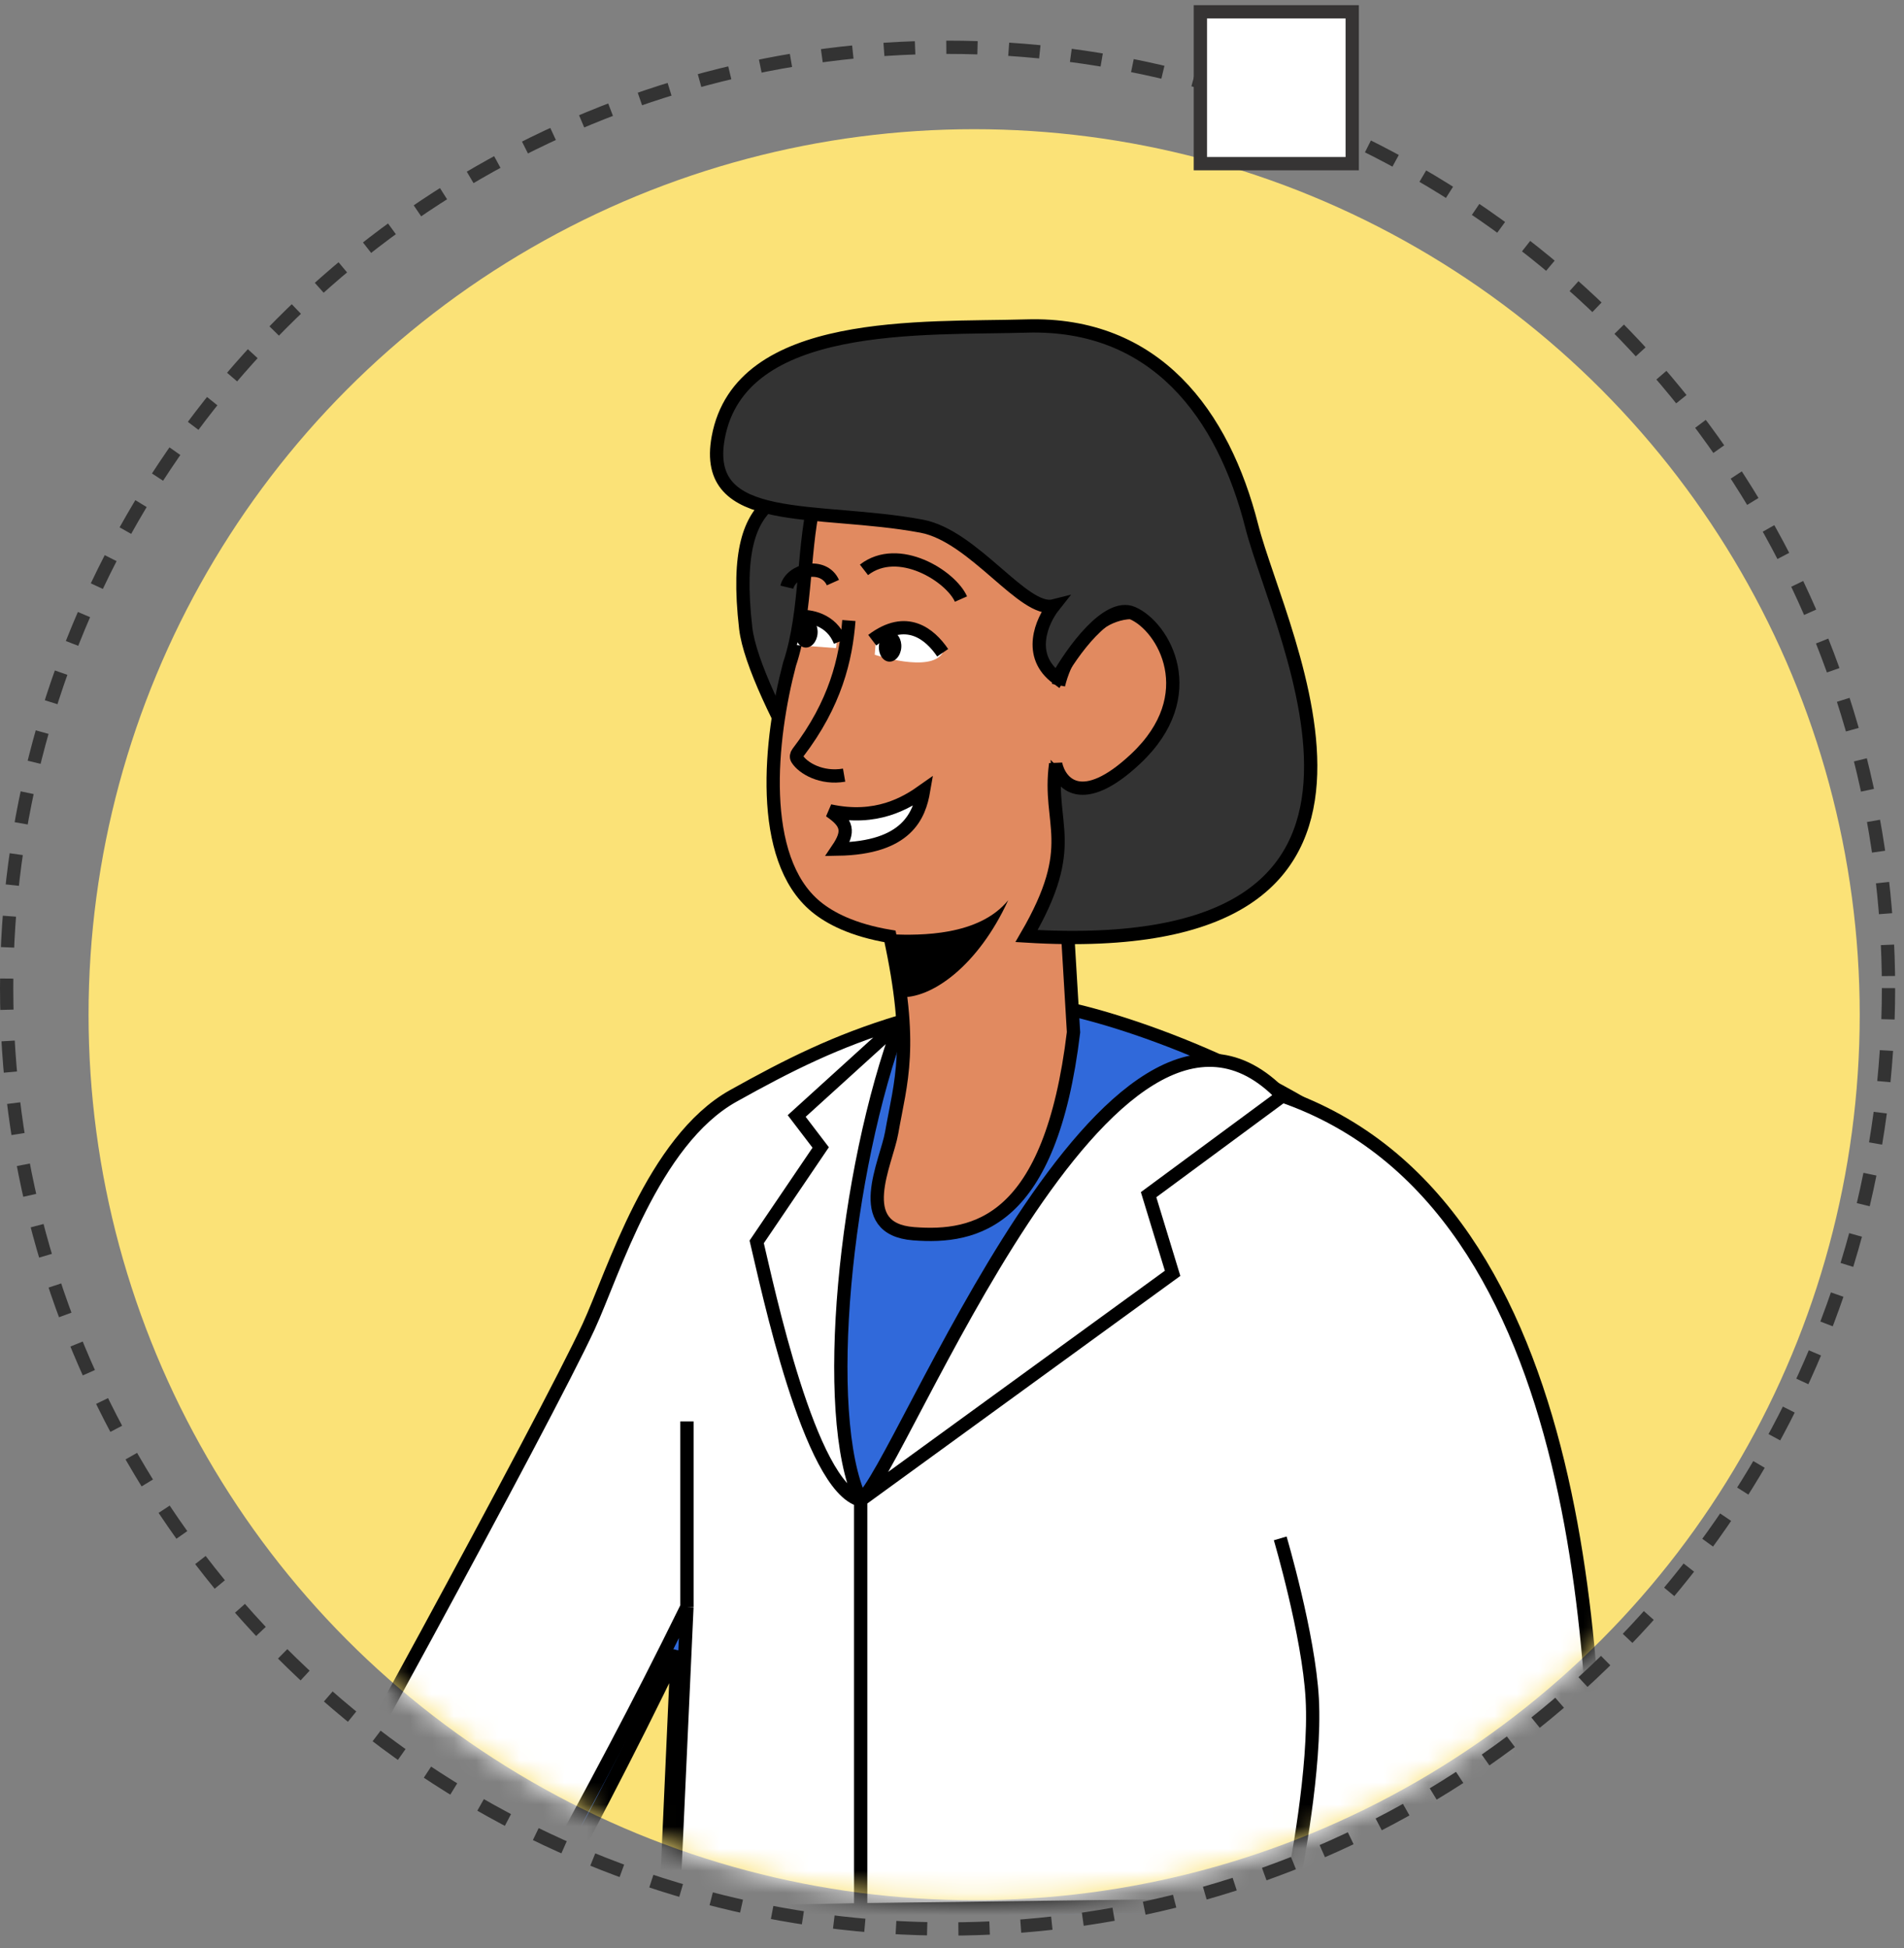
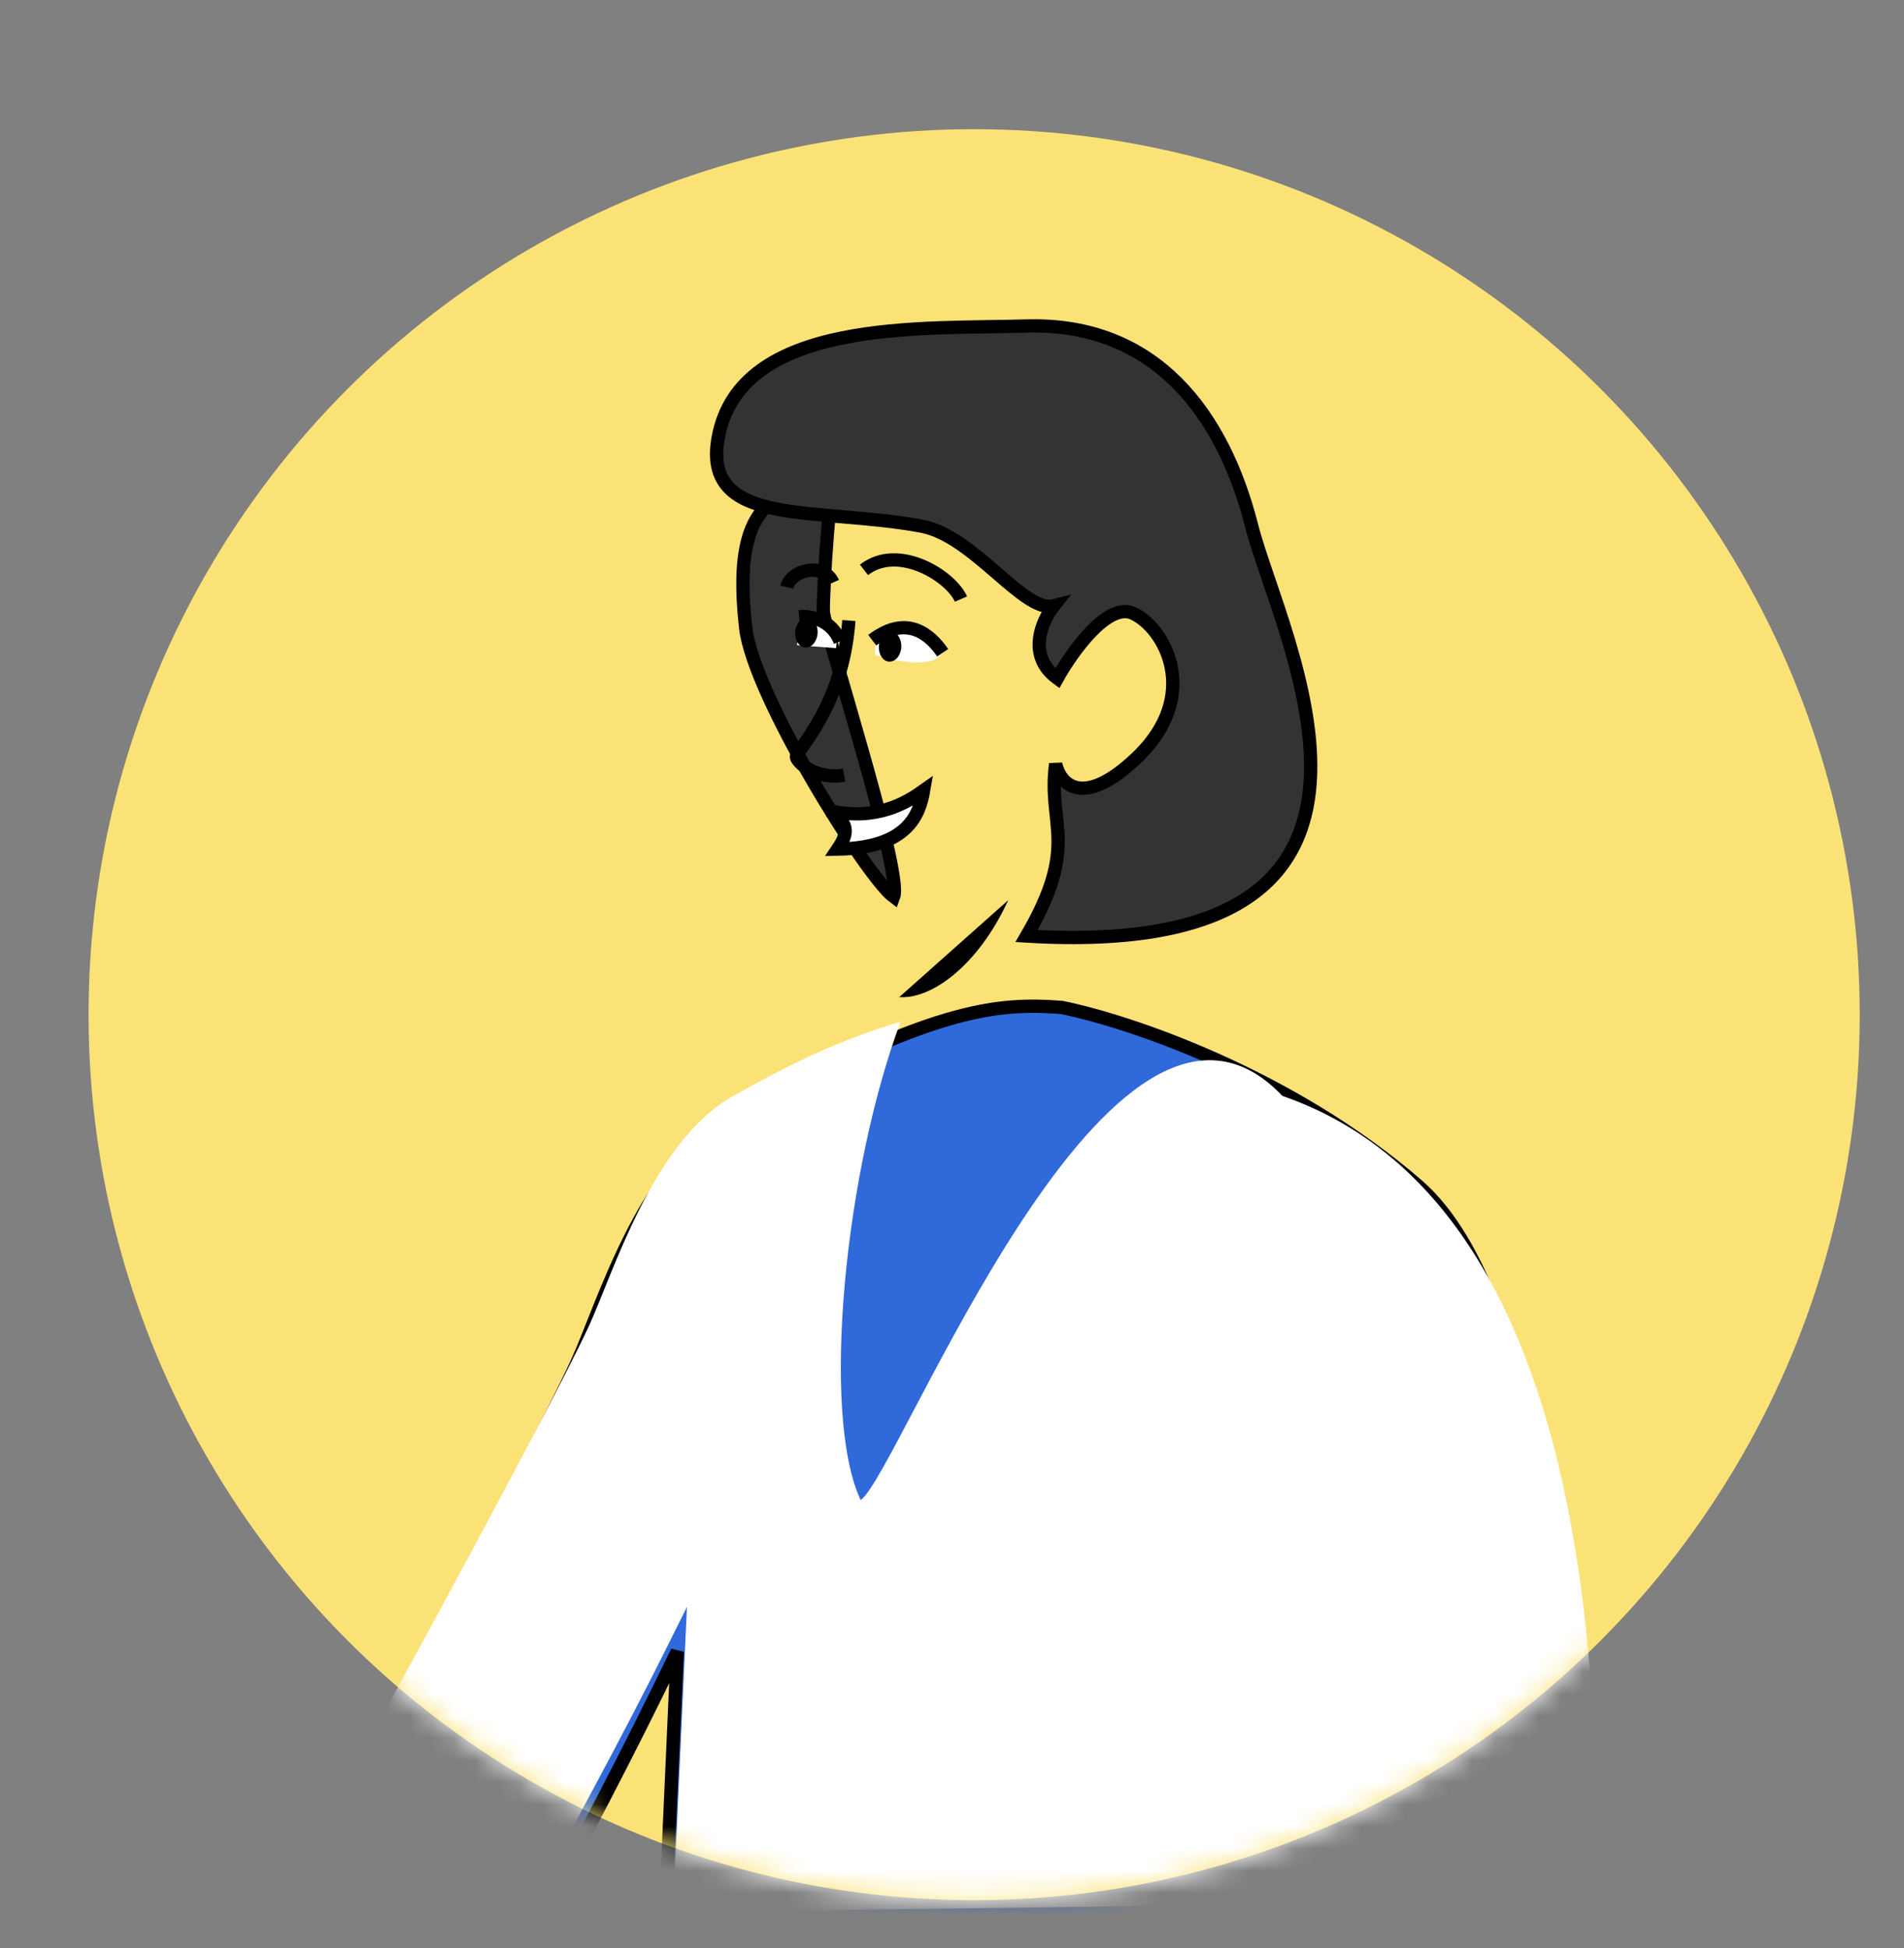
<svg xmlns="http://www.w3.org/2000/svg" width="86" height="88" viewBox="0 0 86 88" fill="none">
  <rect x="0" y="0" width="86" height="88" fill="#808080" stroke="none" />
  <circle cx="44" cy="45.836" r="40" fill="#FBE277" />
  <mask id="mask0_12495_10916" style="mask-type:alpha" maskUnits="userSpaceOnUse" x="4" y="5" width="80" height="81">
    <circle cx="44" cy="45.836" r="40" fill="#DADBF1" />
  </mask>
  <g mask="url(#mask0_12495_10916)">
    <path d="M37.97 20.619C37.943 20.653 37.916 20.686 37.889 20.719C37.449 21.546 37.174 26.753 37.188 27.616C37.201 28.348 40.791 39.376 40.365 40.509C39.139 39.601 34.035 31.424 33.683 28.38C32.87 21.327 36.145 22.783 37.889 20.719C37.916 20.669 37.942 20.636 37.97 20.619Z" fill="#333333" stroke="black" stroke-width="0.6" />
    <path d="M64.023 53.545C69.81 58.56 71.457 76.313 68.587 88.151L29.947 88.907L30.59 74.602C28.178 79.585 26.617 82.501 23.209 88.907H11.55C12.996 86.496 24.116 65.838 26.079 61.518C27.204 59.043 29.019 52.854 32.716 50.756C42.039 45.464 45.056 45.293 47.95 45.508C50.896 46.097 58.237 48.529 64.023 53.545Z" fill="#3069DA" stroke="black" stroke-width="0.6" />
    <path d="M57.923 49.504C72.145 54.431 72.145 76.653 72.145 85.838L38.875 86.268L30.396 86.431L31.028 72.584C28.656 77.407 27.119 80.23 23.766 86.431H12.293C13.717 84.097 24.658 64.102 26.59 59.921C27.697 57.525 29.483 51.535 33.12 49.504C35.624 48.106 37.775 47.023 40.681 46.148C38.153 52.9 37.069 63.912 38.875 67.764C40.681 66.451 50.219 41.394 57.923 49.504Z" fill="white" />
-     <path d="M57.923 49.504C72.145 54.431 72.145 76.653 72.145 85.838L38.875 86.268M57.923 49.504C50.219 41.394 40.681 66.451 38.875 67.764M57.923 49.504L51.88 53.966L52.964 57.519L38.875 67.764M40.681 46.148C37.775 47.023 35.624 48.106 33.12 49.504C29.483 51.535 27.697 57.525 26.59 59.921C24.658 64.102 13.717 84.097 12.293 86.431H23.766C27.119 80.23 28.656 77.407 31.028 72.584M40.681 46.148C38.153 52.9 37.069 63.912 38.875 67.764M40.681 46.148L35.985 50.412L37.069 51.834L34.179 56.098C34.661 58.111 36.563 67.196 38.875 67.764M31.028 72.584L30.396 86.431L38.875 86.268M31.028 72.584V64.209M38.875 67.764V86.268" stroke="black" stroke-width="0.6" />
-     <path d="M36.877 22.341C37.384 20.643 38.877 20.116 39.559 20.065L49.349 21.128L47.812 30.939C48.349 28.705 50.53 26.699 52.675 28.167C54.819 29.635 53.093 34.541 50.961 35.773C49.746 36.476 48.383 35.741 47.803 35.127L48.489 46.629C47.451 55.237 44.071 55.945 41.267 55.73C38.463 55.514 40.041 52.509 40.274 51.173C40.682 48.841 41.286 47.281 40.2 42.3C38.499 42.014 37.478 41.47 36.856 40.957C34.204 38.768 34.778 33.35 35.661 30.005C36.474 27.585 36.244 24.465 36.877 22.341Z" fill="#E18A60" stroke="black" stroke-width="0.6" />
    <path d="M42.58 29.49C42.481 28.676 41.088 27.924 39.56 28.935L39.51 29.576C39.51 29.576 42.025 30.415 42.58 29.49Z" fill="white" />
    <path d="M47.756 30.639C46.359 29.621 47.066 28.035 47.594 27.369C46.25 27.711 43.995 24.21 41.626 23.768C36.883 22.884 31.686 23.87 32.441 19.764C33.436 14.354 41.698 14.864 46.368 14.727C52.205 14.556 55.257 18.724 56.539 23.768C57.822 28.812 65.68 43.45 46.368 42.283C48.783 38.135 47.307 37.284 47.682 34.51C47.873 35.386 48.864 36.565 51.301 34.272C54.348 31.405 52.571 28.304 51.153 27.695C50.019 27.208 48.416 29.454 47.756 30.639Z" fill="#333333" stroke="black" stroke-width="0.6" />
    <ellipse cx="40.204" cy="29.213" rx="0.507" ry="0.676" transform="rotate(4.397 40.204 29.213)" fill="black" />
    <path d="M39.398 28.919C40.939 27.748 41.999 28.636 42.579 29.486" stroke="black" stroke-width="0.6" />
    <path d="M39.024 25.742C40.581 24.535 42.95 26.029 43.405 27.061" stroke="black" stroke-width="0.6" />
    <path d="M37.621 26.318C37.206 25.39 35.733 25.718 35.541 26.524" stroke="black" stroke-width="0.6" />
    <path d="M37.758 29.277C37.992 28.328 36.681 27.905 36.254 27.872L35.995 29.142L37.758 29.277Z" fill="white" />
    <path d="M36.098 27.856C36.553 27.809 37.559 27.968 37.946 28.973" stroke="black" stroke-width="0.6" />
    <ellipse cx="36.423" cy="28.577" rx="0.507" ry="0.676" transform="rotate(4.397 36.423 28.577)" fill="black" />
    <path d="M38.342 28.031C38.209 29.761 37.743 31.775 36.037 34.005C35.976 34.085 35.952 34.193 36.005 34.279C36.264 34.699 37.105 35.192 38.127 35.015" stroke="black" stroke-width="0.6" />
    <path d="M37.479 36.627C39.582 37.085 40.926 36.276 41.717 35.714C41.524 36.836 40.969 38.305 37.837 38.357C38.378 37.557 38.279 37.168 37.479 36.627Z" fill="white" stroke="black" stroke-width="0.6" />
-     <path d="M57.825 69.492C57.825 69.492 59.111 73.849 59.271 76.725C59.447 79.875 58.468 84.762 58.468 84.762" stroke="black" stroke-width="0.6" />
-     <path d="M45.539 40.664C44.216 42.295 41.531 42.251 40.314 42.209L40.618 45.041C42.061 45.151 44.183 43.623 45.539 40.664Z" fill="black" />
+     <path d="M45.539 40.664L40.618 45.041C42.061 45.151 44.183 43.623 45.539 40.664Z" fill="black" />
  </g>
-   <circle cx="42.8" cy="44.636" r="42.5" stroke="#333333" stroke-width="0.6" stroke-dasharray="1.41 1.41" />
-   <rect x="54.218" y="0.534" width="6.859" height="6.859" fill="white" stroke="#363434" stroke-width="0.6" />
</svg>